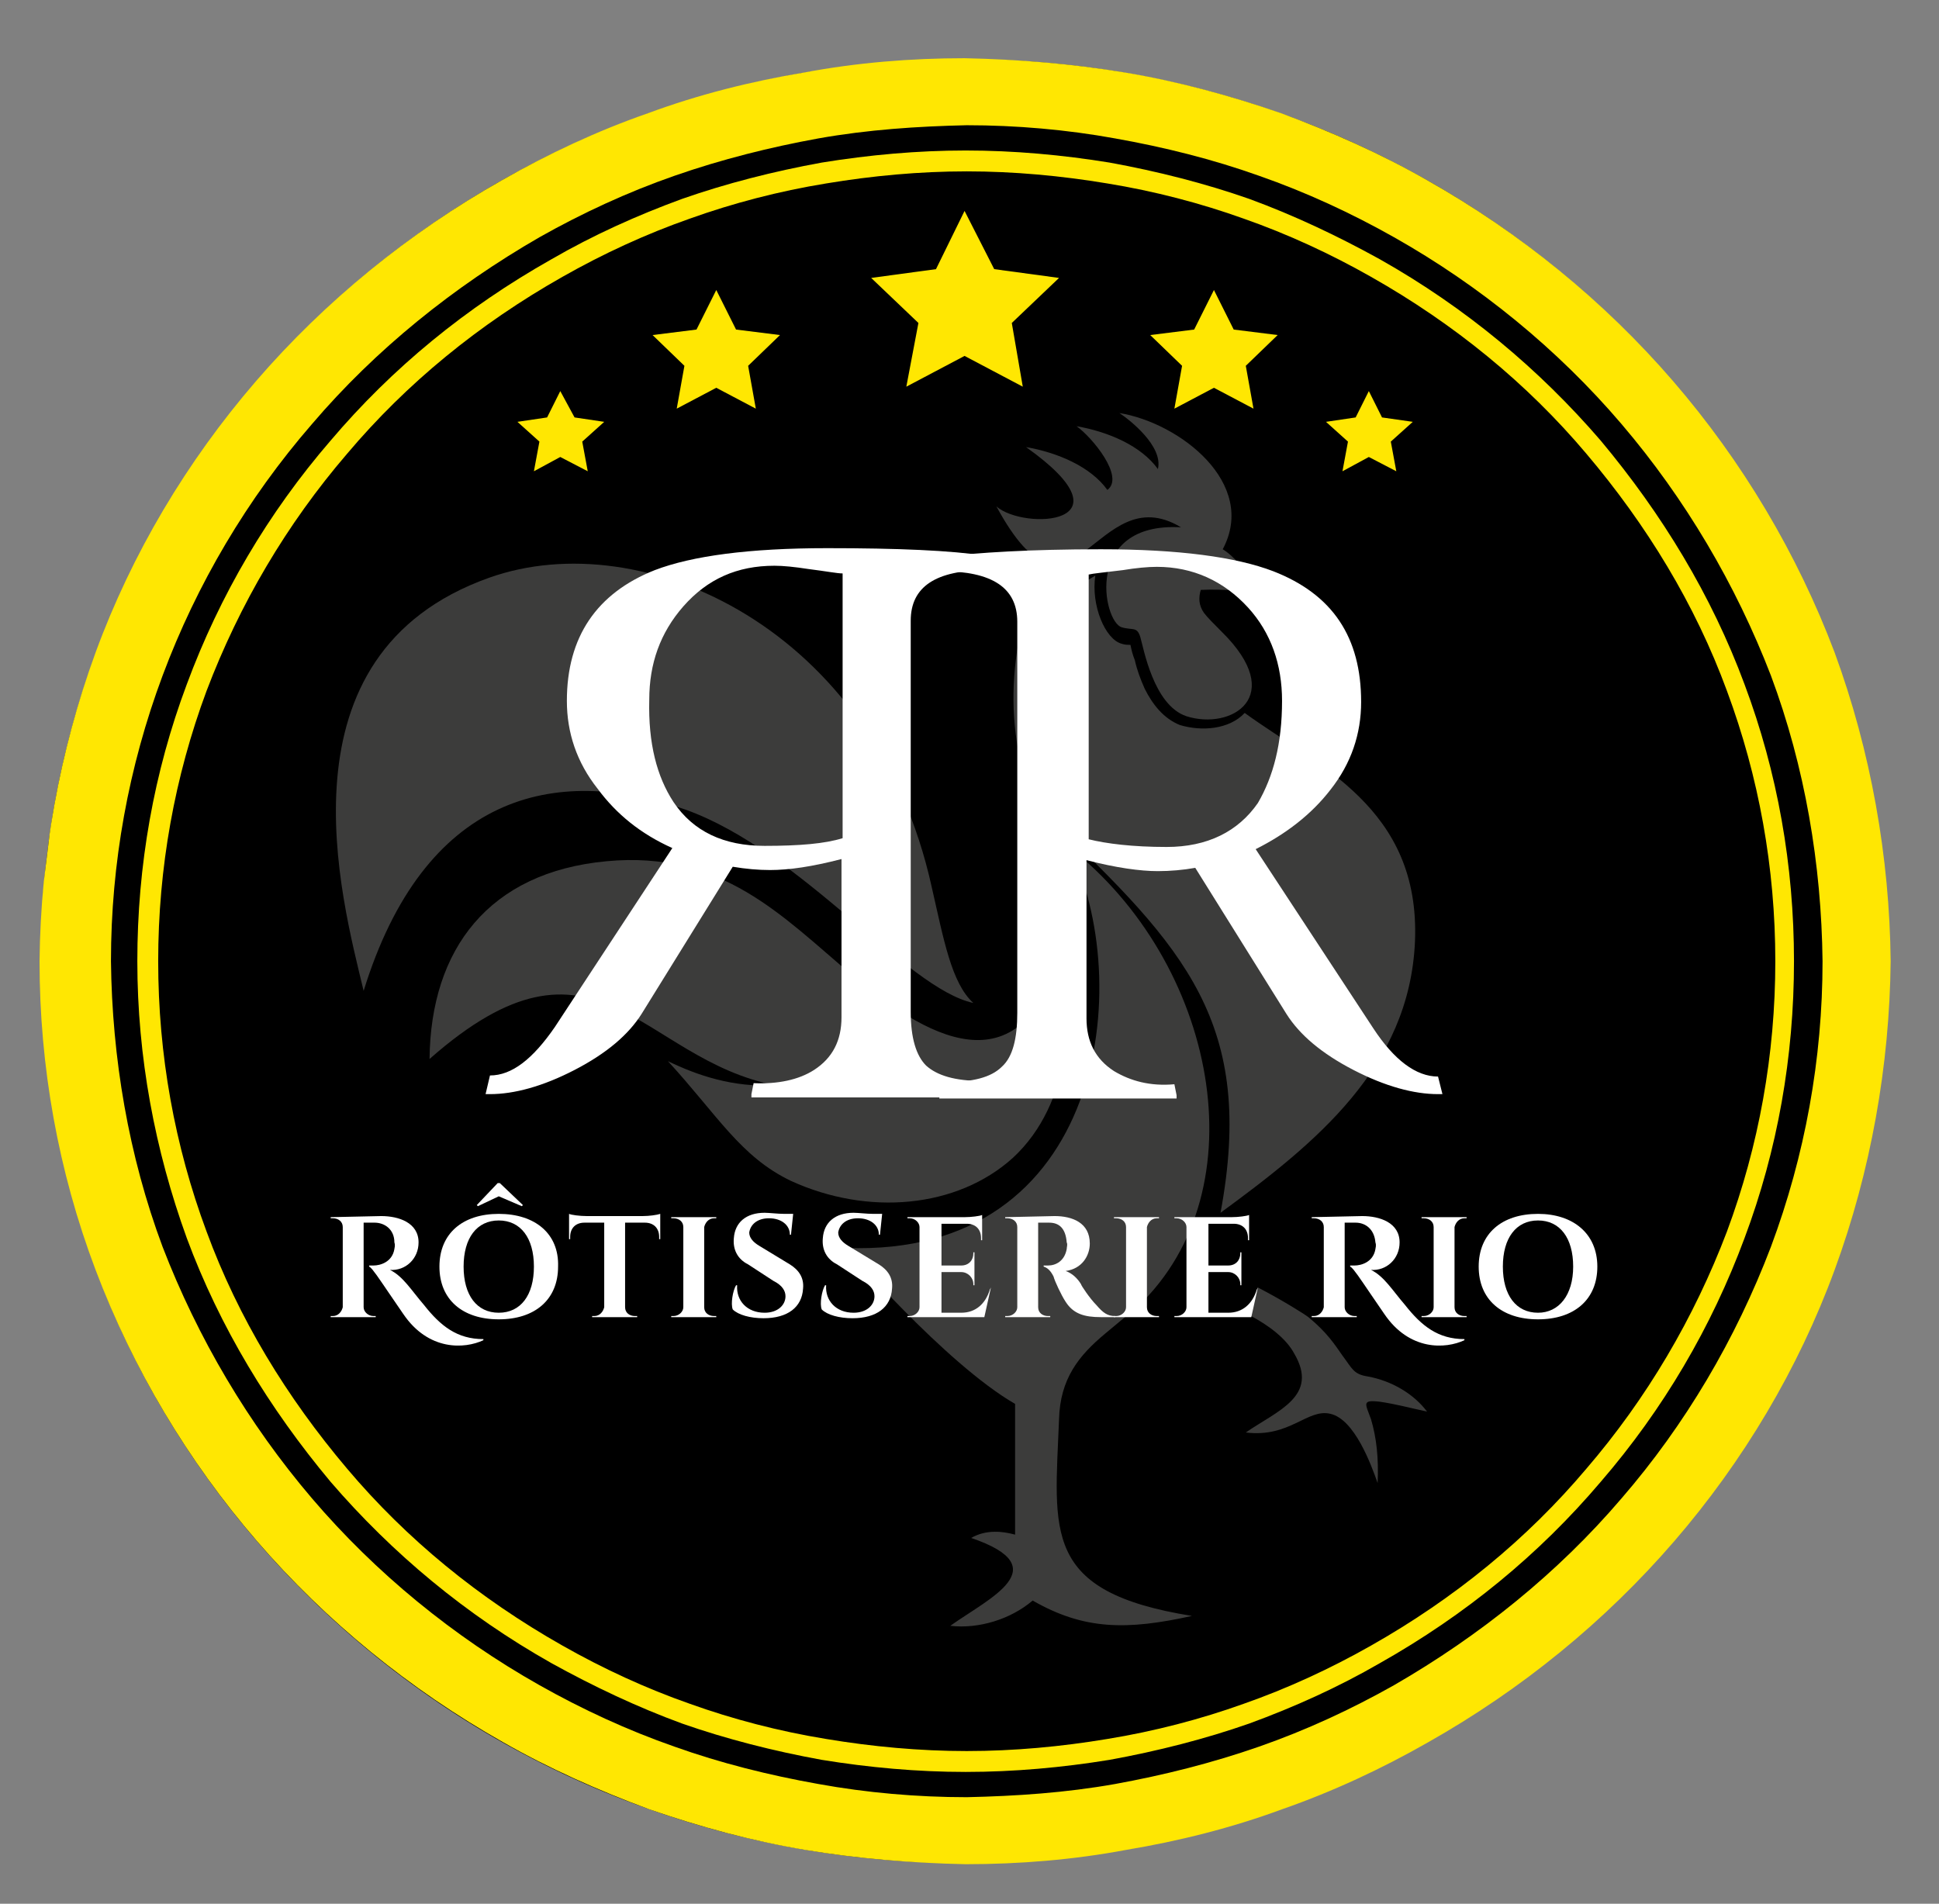
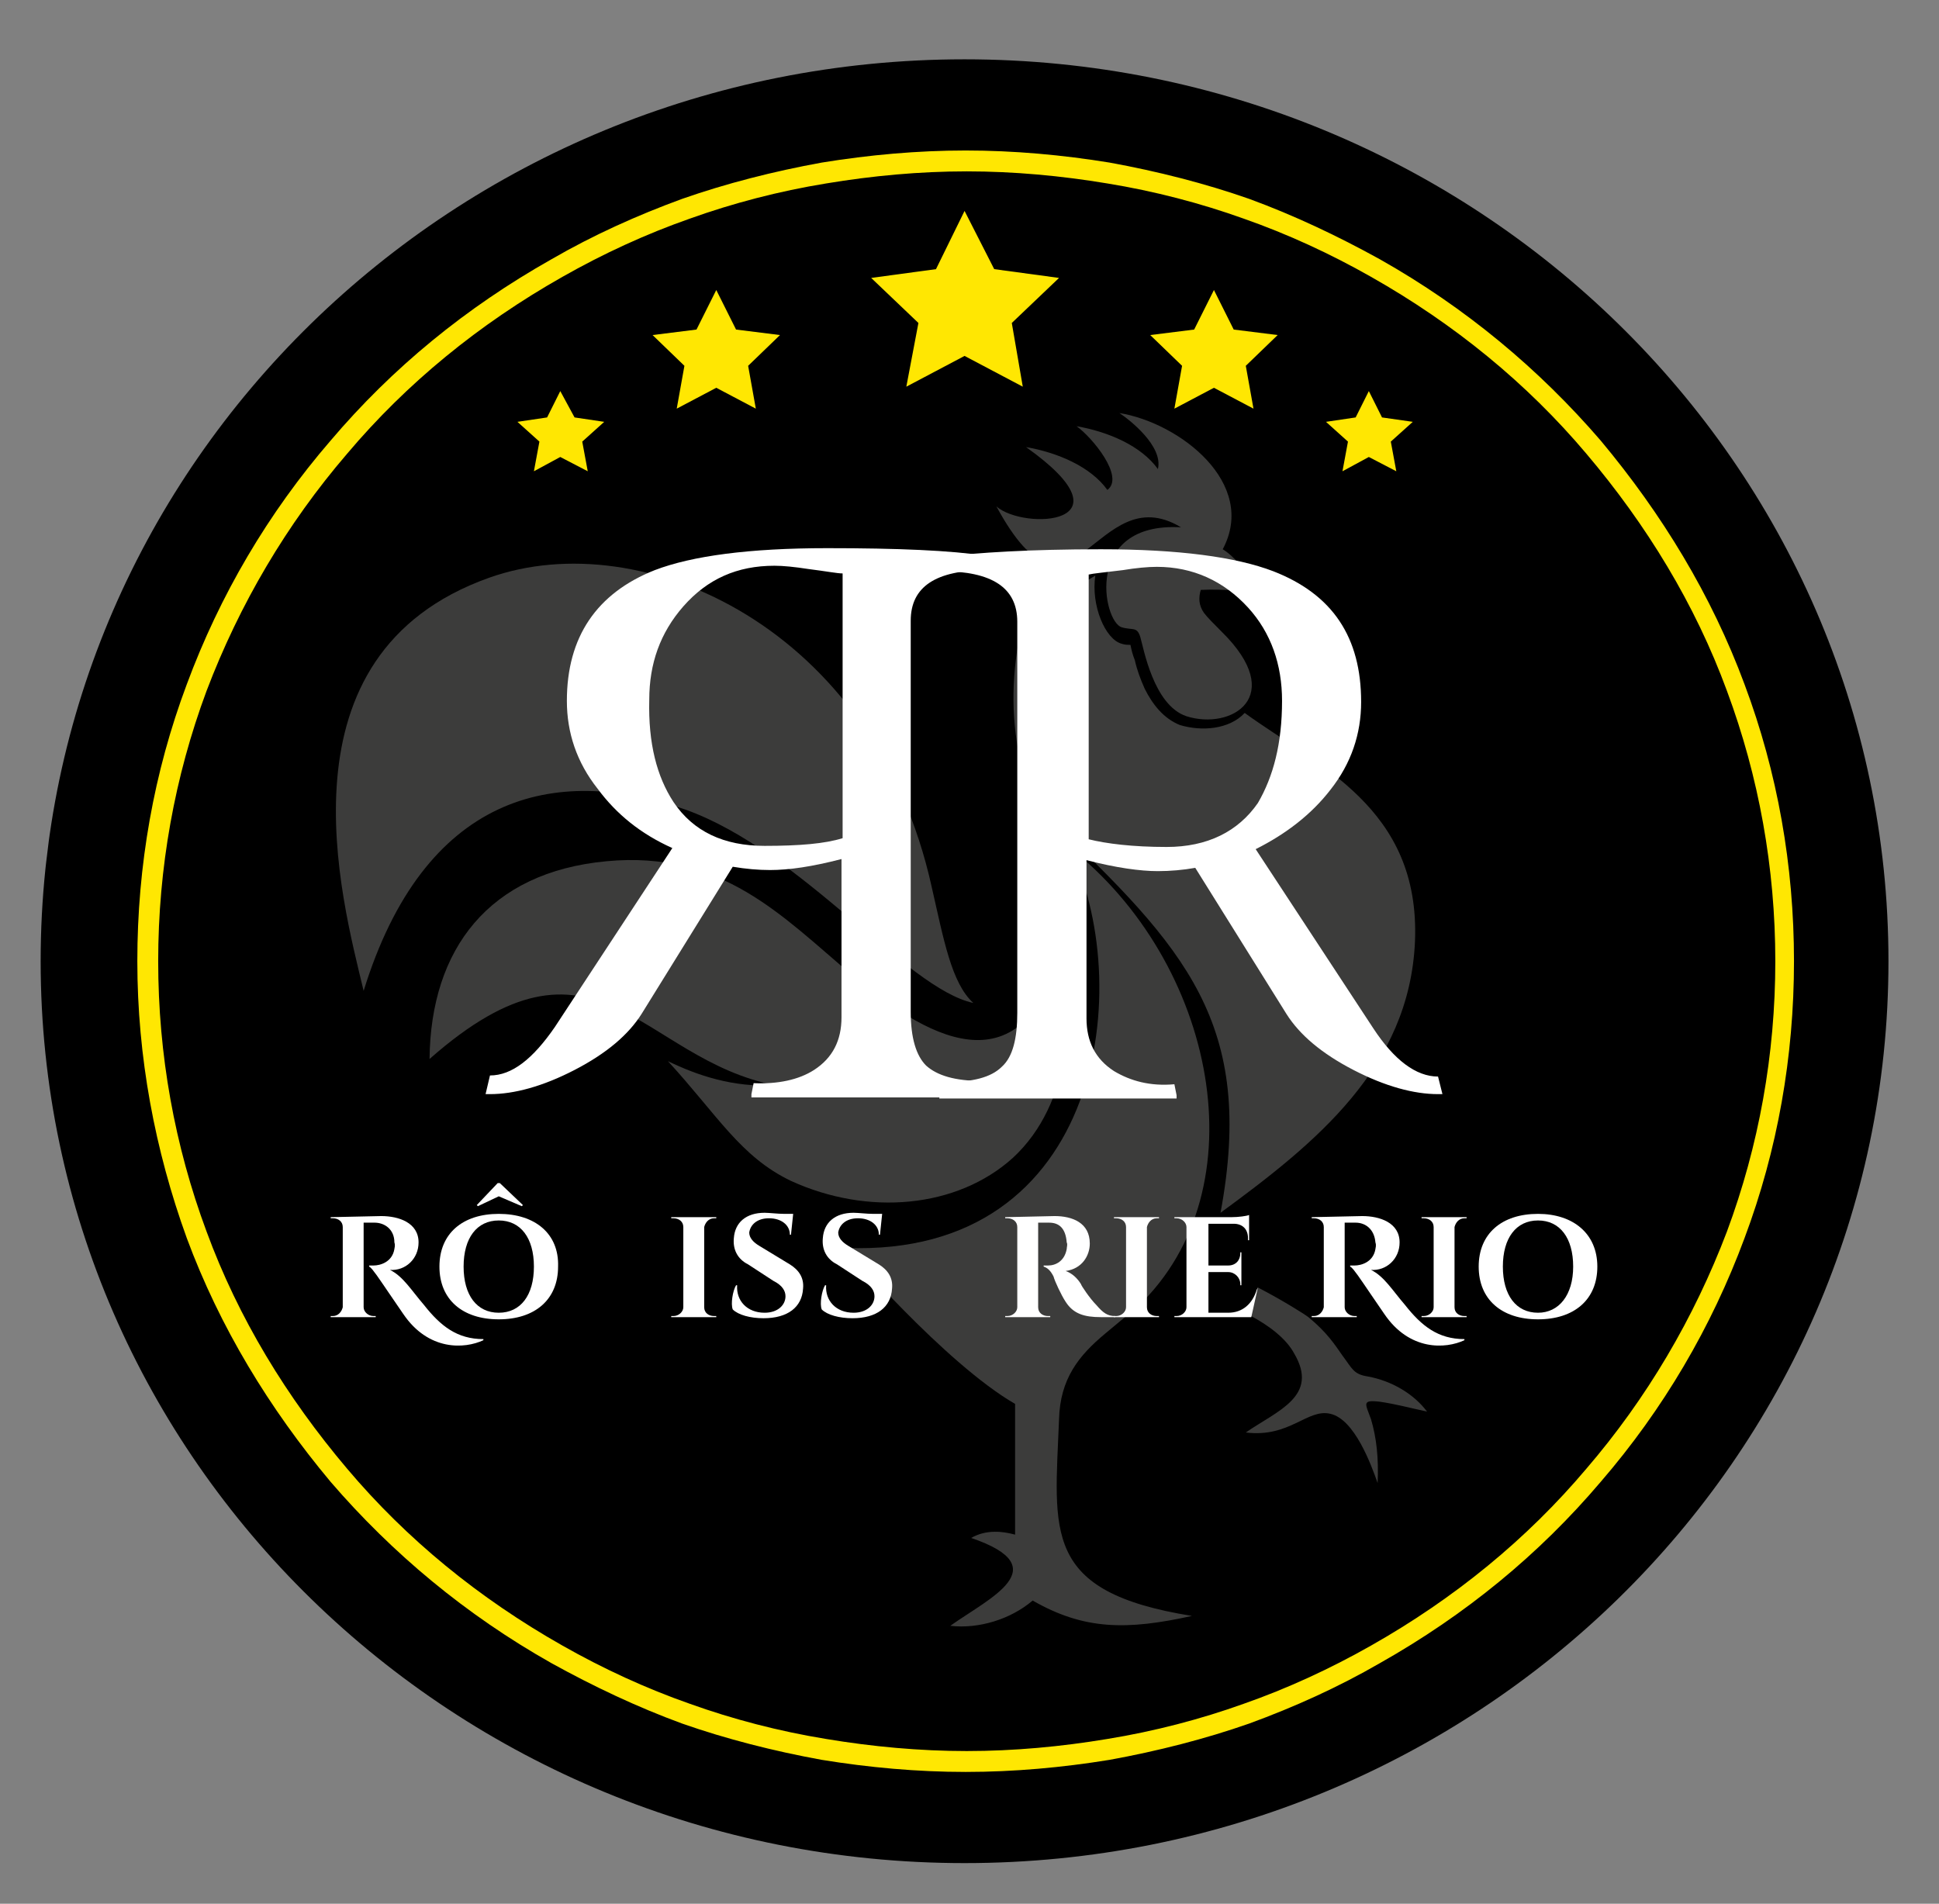
<svg xmlns="http://www.w3.org/2000/svg" xmlns:xlink="http://www.w3.org/1999/xlink" version="1.1" id="Calque_1" x="0px" y="0px" viewBox="0 0 176.5 173.3" style="enable-background:new 0 0 176.5 173.3;" xml:space="preserve">
  <rect x="0" y="0" width="176.5" height="173.3" fill="#808080" stroke="none" />
  <style type="text/css">
	.st0{clip-path:url(#SVGID_00000051370723199233234180000006095096887246001041_);}
	.st1{fill:#FFE702;}
	.st2{clip-path:url(#SVGID_00000134211502426702122860000000560060270893147325_);fill:#3C3C3B;}
	.st3{fill:#3C3C3B;}
	.st4{clip-path:url(#SVGID_00000106113491875432238460000015284807986708310718_);fill:#3C3C3B;}
	.st5{clip-path:url(#SVGID_00000106113491875432238460000015284807986708310718_);fill:#FFFFFF;}
	.st6{clip-path:url(#SVGID_00000106113491875432238460000015284807986708310718_);fill:#FFE702;}
</style>
  <g>
    <defs>
      <rect id="SVGID_1_" x="5.6" y="3.4" transform="matrix(0.122 -0.993 0.993 0.122 -9.74 164.08)" width="164.4" height="168.3" />
    </defs>
    <clipPath id="SVGID_00000124120490393502052020000014459785407714313388_">
      <use xlink:href="#SVGID_1_" style="overflow:visible;" />
    </clipPath>
    <path style="clip-path:url(#SVGID_00000124120490393502052020000014459785407714313388_);" d="M171.9,87.5   c0,45.3-37.6,82.1-84.1,82.1c-46.4,0-84.1-36.7-84.1-82.1c0-45.3,37.6-82.1,84.1-82.1S171.9,42.2,171.9,87.5" />
  </g>
  <polygon class="st1" points="87.8,19.2 90.5,24.5 96.4,25.3 92.1,29.4 93.1,35.2 87.8,32.4 82.5,35.2 83.6,29.4 79.3,25.3   85.2,24.5 " />
  <polygon class="st1" points="110.5,26.4 112.3,30 116.3,30.5 113.4,33.3 114.1,37.2 110.5,35.3 106.9,37.2 107.6,33.3 104.7,30.5   108.7,30 " />
  <polygon class="st1" points="124.6,35.6 125.8,38 128.6,38.4 126.6,40.2 127.1,42.9 124.6,41.6 122.2,42.9 122.7,40.2 120.7,38.4   123.4,38 " />
  <polygon class="st1" points="51,35.6 49.8,38 47.1,38.4 49.1,40.2 48.6,42.9 51,41.6 53.5,42.9 53,40.2 55,38.4 52.3,38 " />
  <polygon class="st1" points="65.2,26.4 63.4,30 59.4,30.5 62.3,33.3 61.6,37.2 65.2,35.3 68.8,37.2 68.1,33.3 71,30.5 67,30 " />
  <g>
    <defs>
      <rect id="SVGID_00000160889287036355833670000003327524167950746032_" x="5.6" y="3.4" transform="matrix(0.122 -0.993 0.993 0.122 -9.74 164.08)" width="164.4" height="168.3" />
    </defs>
    <clipPath id="SVGID_00000136409610937727660740000015791023681980195992_">
      <use xlink:href="#SVGID_00000160889287036355833670000003327524167950746032_" style="overflow:visible;" />
    </clipPath>
    <path style="clip-path:url(#SVGID_00000136409610937727660740000015791023681980195992_);fill:#3C3C3B;" d="M114.5,117.2   c2.3,1.2,4.2,2.4,4.6,2.7c1.7,1.4,2.4,2.5,3.1,3.5c0.9,1.2,1,1.7,2.3,1.9c2.2,0.4,4.2,1.6,5.4,3.2c-1.4-0.3-2.9-0.7-4.3-0.9   c-1.7-0.2-1.3,0.2-0.8,1.6c0.5,1.7,0.7,3.5,0.6,5.8c-0.6-1.7-2.1-5.8-4.3-6.3c-2.1-0.5-3.7,2.2-7.7,1.7c2.9-2,6.7-3.3,4.4-7.2   c-0.7-1.3-2.2-2.5-4.1-3.5L114.5,117.2z" />
    <path style="clip-path:url(#SVGID_00000136409610937727660740000015791023681980195992_);fill:#3C3C3B;" d="M113.3,64.9   c6.6,4.8,16,8.6,15.5,20.8c-0.5,11.5-9.1,18.4-17.7,24.7c3.2-17.2-3.2-24.1-15.5-35.8c-3.8-3.6-4.5-14.1-1.4-21   c0.3,0.1,2.8-0.2,3.1-0.2c0.9-0.1,1.6-0.5,2.4-1c-0.4,2.7,0.9,5.8,2.4,6.2c0.3,0.1,0.5,0.1,0.8,0.1c0.1,0.5,0.2,0.9,0.4,1.4   c0.2,0.9,0.5,1.7,0.9,2.6c0.7,1.4,1.7,2.7,3.2,3.3C109.4,66.6,111.9,66.4,113.3,64.9" />
    <path style="clip-path:url(#SVGID_00000136409610937727660740000015791023681980195992_);fill:#3C3C3B;" d="M33.1,90.2   c-2-8.4-8.2-30.6,11.4-37.6c14-5,35.1,4.6,40.3,28.1c1.1,4.8,1.8,8.8,3.8,10.6C82.5,90,73,77.5,62.4,73.7   C50.4,69.5,38.6,72.4,33.1,90.2" />
    <path style="clip-path:url(#SVGID_00000136409610937727660740000015791023681980195992_);fill:#3C3C3B;" d="M60.8,96.6   c2.7,1.3,5.9,2.4,9.8,2.2C58.2,96.4,54.3,83,39.1,96.4c0.1-10,5.4-17,16.1-18c10.5-1,16,5,22.4,10.4c7.5,6.3,15.9,10.5,19.4-3.4   c0.8,6.7,0.6,15-4.8,20c-5.1,4.6-13.2,5.3-20.2,2.1C67.4,105.3,65.3,101.5,60.8,96.6" />
    <path style="clip-path:url(#SVGID_00000136409610937727660740000015791023681980195992_);fill:#3C3C3B;" d="M97.3,77.1   c13.4,10.5,17.5,31.1,6.3,41.8l-3,2.5c-2.4,2-4.1,4.1-4.2,7.8c-0.4,10.3-1.6,15.7,12.1,17.9c-5.9,1.3-9.8,1.3-14.5-1.4   c-2,1.7-4.9,2.6-7.5,2.3c3.5-2.5,9.8-5.3,1.9-8c1.4-0.8,2.9-0.6,4-0.3l0-11.9C86,124.1,77,113.6,77,113.6   C100.6,114.5,103.4,89.3,97.3,77.1" />
  </g>
  <polygon class="st3" points="96.5,76.5 96.5,76.5 96.5,76.4 " />
  <g>
    <defs>
      <rect id="SVGID_00000139286458181348351140000004241267009673042565_" x="5.6" y="3.4" transform="matrix(0.122 -0.993 0.993 0.122 -9.74 164.08)" width="164.4" height="168.3" />
    </defs>
    <clipPath id="SVGID_00000093897841975407236650000004537312194165490348_">
      <use xlink:href="#SVGID_00000139286458181348351140000004241267009673042565_" style="overflow:visible;" />
    </clipPath>
    <path style="clip-path:url(#SVGID_00000093897841975407236650000004537312194165490348_);fill:#3C3C3B;" d="M90.7,46.1   c7,12.9,9-2.8,16.8,1.9c-8.9-0.5-7.1,8.6-5.4,9.1c1,0.3,1.4-0.1,1.7,0.9c0.3,1,1.2,6.2,4.2,7.2c4.1,1.3,9.2-1.8,3.2-7.7   c-0.7-0.7-1.3-1.3-1.6-1.7c-0.5-0.7-0.5-1.4-0.3-2.1c2.2-0.1,4.2,0.1,5.7,0.5c-1.4-2.1-2.7-3.6-3.7-4.2c3.2-6-3.9-11.5-9.4-12.4   c0.9,0.6,4,3,3.5,5.1c-1.5-2.1-4.5-3.4-7.4-3.9c1.4,1,4.4,4.6,2.8,5.8c-1.5-2.1-4.5-3.4-7.4-3.9C103.4,47.8,93.2,48.3,90.7,46.1" />
    <path style="clip-path:url(#SVGID_00000093897841975407236650000004537312194165490348_);fill:#FFFFFF;" d="M34.7,110.7   c1.6,0,3.4,0.6,3.4,2.4c0,1.5-1.2,2.6-2.6,2.5c1.2,0.6,1.9,1.8,3.1,3.2c1.5,1.9,3,3.1,5.4,3.1l0,0.1c-1.7,0.8-5,1-7.3-2.4   c-0.7-1-1.9-2.8-2.4-3.5c-0.3-0.4-0.5-0.7-0.7-0.8l0-0.1c0.1,0,0.2,0,0.4,0c0.6,0,1.7-0.3,1.9-1.5c0-0.1,0.1-0.3,0-0.6   c0-1.2-0.9-1.8-1.8-1.8l-1,0l0,7.7c0,0.4,0.4,0.8,0.9,0.8l0.2,0l0,0.1l-4.1,0l0-0.1l0.2,0c0.5,0,0.8-0.4,0.9-0.8l0-7.3   c0-0.5-0.4-0.8-0.9-0.8l-0.2,0l0-0.1L34.7,110.7z" />
    <path style="clip-path:url(#SVGID_00000093897841975407236650000004537312194165490348_);fill:#FFFFFF;" d="M43.4,109.7l0.1,0.1   l1.9-0.9l2.1,0.9l0.1-0.1l-2.1-2l-0.2,0L43.4,109.7z M48.6,115.3c0-2.6-1.2-4.2-3.2-4.2c-2,0-3.2,1.6-3.2,4.2   c0,2.6,1.2,4.2,3.2,4.2C47.4,119.5,48.6,117.9,48.6,115.3 M50.8,115.3c0,3-2.1,4.8-5.4,4.8c-3.3,0-5.4-1.8-5.4-4.8   c0-3,2.1-4.8,5.4-4.8C48.7,110.5,50.9,112.3,50.8,115.3" />
-     <path style="clip-path:url(#SVGID_00000093897841975407236650000004537312194165490348_);fill:#FFFFFF;" d="M58.5,110.7   c0.6,0,1.3-0.1,1.6-0.2l0,2.3l-0.1,0l0-0.2c0-0.8-0.5-1.3-1.3-1.3l-1.8,0l0,7.7c0,0.5,0.4,0.8,0.9,0.8l0.2,0l0,0.1l-4.1,0l0-0.1   l0.2,0c0.5,0,0.8-0.4,0.9-0.8l0-7.7l-1.8,0c-0.8,0-1.3,0.5-1.3,1.3l0,0.2l-0.1,0l0-2.3c0.2,0.1,1,0.2,1.6,0.2L58.5,110.7z" />
    <path style="clip-path:url(#SVGID_00000093897841975407236650000004537312194165490348_);fill:#FFFFFF;" d="M65.2,119.9l-4.1,0   l0-0.1l0.2,0c0.5,0,0.9-0.4,0.9-0.8l0-7.3c0-0.5-0.4-0.8-0.9-0.8l-0.2,0l0-0.1l4.1,0l0,0.1l-0.2,0c-0.5,0-0.8,0.4-0.9,0.8l0,7.3   c0,0.5,0.4,0.8,0.9,0.8l0.2,0L65.2,119.9z" />
    <path style="clip-path:url(#SVGID_00000093897841975407236650000004537312194165490348_);fill:#FFFFFF;" d="M71.9,115.1   c0.8,0.5,1.3,1.2,1.2,2.2c-0.1,1.7-1.4,2.7-3.6,2.7c-1.2,0-2.3-0.3-2.8-0.8c-0.2-0.5,0-1.7,0.3-2.2l0.1,0c-0.1,1.4,0.9,2.5,2.5,2.5   c1.2,0,1.9-0.7,1.9-1.5c0-0.5-0.3-1-1.1-1.4l-2.3-1.5c-1-0.5-1.4-1.4-1.3-2.4c0.1-1.4,1.1-2.3,2.8-2.3c0.4,0,1.2,0.1,1.8,0.1l0.8,0   l-0.2,1.9l-0.1,0c0-0.9-0.8-1.5-1.9-1.5c-1.1,0-1.7,0.6-1.8,1.3c0,0.5,0.4,0.9,0.9,1.2L71.9,115.1z" />
    <path style="clip-path:url(#SVGID_00000093897841975407236650000004537312194165490348_);fill:#FFFFFF;" d="M80,115.1   c0.8,0.5,1.3,1.2,1.2,2.2c-0.1,1.7-1.4,2.7-3.6,2.7c-1.2,0-2.3-0.3-2.8-0.8c-0.2-0.5,0-1.7,0.3-2.2l0.1,0c-0.1,1.4,0.9,2.5,2.5,2.5   c1.2,0,1.9-0.7,1.9-1.5c0-0.5-0.3-1-1.1-1.4l-2.3-1.5c-1-0.5-1.4-1.4-1.3-2.4c0.1-1.4,1.1-2.3,2.8-2.3c0.4,0,1.2,0.1,1.8,0.1l0.8,0   l-0.2,1.9l-0.1,0c0-0.9-0.8-1.5-1.9-1.5c-1.1,0-1.7,0.6-1.8,1.3c0,0.5,0.4,0.9,0.9,1.2L80,115.1z" />
-     <path style="clip-path:url(#SVGID_00000093897841975407236650000004537312194165490348_);fill:#FFFFFF;" d="M90.2,117.2l-0.6,2.7   l-7,0l0-0.1l0.2,0c0.5,0,0.9-0.4,0.9-0.8l0-7.3c0-0.4-0.4-0.8-0.9-0.8l-0.2,0l0-0.1l5.2,0c0.6,0,1.4-0.1,1.6-0.2l0,2.3l-0.1,0   l0-0.2c0-0.8-0.5-1.3-1.3-1.3l-2.3,0l0,3.8l1.8,0c0.7,0,1.1-0.5,1.1-1.1l0-0.1l0.1,0l0,3l-0.1,0l0-0.1c0-0.6-0.5-1.1-1.1-1.1   l-1.8,0l0,3.7l1.8,0c1.3,0,2.2-0.8,2.6-2.1L90.2,117.2z" />
    <path style="clip-path:url(#SVGID_00000093897841975407236650000004537312194165490348_);fill:#FFFFFF;" d="M96,110.7   c1.6,0,3.2,0.6,3.2,2.5c0,1.1-0.7,2.3-2.2,2.5c0.6,0.2,1.1,0.7,1.4,1.2c0,0.1,0.8,1.3,1.4,1.9c0.6,0.7,1,1,1.7,1l0,0.1l-1.3,0   c-1.5,0-2.5-0.3-3.2-1.4c-0.4-0.6-1-1.9-1.1-2.3c-0.3-0.6-0.6-0.8-0.9-0.9l0-0.1l0.4,0c0.7,0,1.5-0.4,1.7-1.5c0-0.2,0.1-0.4,0-0.6   c-0.1-1.3-0.7-1.8-1.6-1.8c-0.4,0-0.9,0-1,0l0,7.7c0,0.5,0.4,0.8,0.9,0.8l0.2,0l0,0.1l-4.1,0l0-0.1l0.2,0c0.5,0,0.9-0.4,0.9-0.8   l0-7.3c0-0.5-0.4-0.8-0.9-0.8l-0.2,0l0-0.1L96,110.7z" />
    <path style="clip-path:url(#SVGID_00000093897841975407236650000004537312194165490348_);fill:#FFFFFF;" d="M105.5,119.9l-4.1,0   l0-0.1l0.2,0c0.5,0,0.9-0.4,0.9-0.8l0-7.3c0-0.5-0.4-0.8-0.9-0.8l-0.2,0l0-0.1l4.1,0l0,0.1l-0.2,0c-0.5,0-0.8,0.4-0.9,0.8l0,7.3   c0,0.5,0.4,0.8,0.9,0.8l0.2,0L105.5,119.9z" />
    <path style="clip-path:url(#SVGID_00000093897841975407236650000004537312194165490348_);fill:#FFFFFF;" d="M114.5,117.2l-0.6,2.7   l-7,0l0-0.1l0.2,0c0.5,0,0.9-0.4,0.9-0.8l0-7.3c0-0.4-0.4-0.8-0.9-0.8l-0.2,0l0-0.1l5.2,0c0.6,0,1.4-0.1,1.6-0.2l0,2.3l-0.1,0   l0-0.2c0-0.8-0.5-1.3-1.3-1.3l-2.3,0l0,3.8l1.8,0c0.7,0,1.1-0.5,1.1-1.1l0-0.1l0.1,0l0,3l-0.1,0l0-0.1c0-0.6-0.5-1.1-1.1-1.1   l-1.8,0l0,3.7l1.8,0c1.3,0,2.2-0.8,2.6-2.1L114.5,117.2z" />
    <path style="clip-path:url(#SVGID_00000093897841975407236650000004537312194165490348_);fill:#FFFFFF;" d="M124,110.7   c1.6,0,3.4,0.6,3.4,2.4c0,1.5-1.2,2.6-2.6,2.5c1.2,0.6,1.9,1.8,3.1,3.2c1.5,1.9,3,3.1,5.4,3.1l0,0.1c-1.7,0.8-5,1-7.3-2.4   c-0.7-1-1.9-2.8-2.4-3.5c-0.3-0.4-0.5-0.7-0.7-0.8l0-0.1c0.1,0,0.2,0,0.4,0c0.6,0,1.7-0.3,1.9-1.5c0-0.1,0.1-0.3,0-0.6   c-0.1-1.2-0.9-1.8-1.8-1.8l-1,0l0,7.7c0,0.4,0.4,0.8,0.9,0.8l0.2,0l0,0.1l-4.1,0l0-0.1l0.2,0c0.5,0,0.8-0.4,0.9-0.8l0-7.3   c0-0.5-0.4-0.8-0.9-0.8l-0.2,0l0-0.1L124,110.7z" />
    <path style="clip-path:url(#SVGID_00000093897841975407236650000004537312194165490348_);fill:#FFFFFF;" d="M133.5,119.9l-4.1,0   l0-0.1l0.2,0c0.5,0,0.9-0.4,0.9-0.8l0-7.3c0-0.5-0.4-0.8-0.9-0.8l-0.2,0l0-0.1l4.1,0l0,0.1l-0.2,0c-0.5,0-0.8,0.4-0.9,0.8l0,7.3   c0,0.5,0.4,0.8,0.9,0.8l0.2,0L133.5,119.9z" />
    <path style="clip-path:url(#SVGID_00000093897841975407236650000004537312194165490348_);fill:#FFFFFF;" d="M143.2,115.3   c0-2.6-1.2-4.2-3.2-4.2c-2,0-3.2,1.6-3.2,4.2c0,2.6,1.2,4.2,3.2,4.2C141.9,119.5,143.2,117.9,143.2,115.3 M145.4,115.3   c0,3-2.1,4.8-5.4,4.8c-3.3,0-5.4-1.8-5.4-4.8c0-3,2.1-4.8,5.4-4.8C143.2,110.5,145.4,112.3,145.4,115.3" />
    <path style="clip-path:url(#SVGID_00000093897841975407236650000004537312194165490348_);fill:#FFFFFF;" d="M61.3,73   c1.8,2.7,4.6,4,8.3,4c3.2,0,5.5-0.2,7.1-0.7l0-24.1c-0.5,0-1.5-0.2-3.1-0.4c-1.3-0.2-2.3-0.3-3.1-0.3c-3.4,0-6.1,1.2-8.3,3.7   c-2.1,2.4-3.1,5.2-3.1,8.5C59,67.7,59.8,70.7,61.3,73 M44.6,97.9c2,0,3.9-1.5,5.9-4.4l10.7-16.3c-2.9-1.3-5.1-3.1-6.8-5.4   c-1.9-2.4-2.8-5.1-2.8-8c0-5.8,2.7-9.8,8-11.9c3.4-1.3,8.6-2,15.7-2c6.4,0,11.2,0.2,14.5,0.7l0,1.3c-4.6,0-6.9,1.5-6.9,4.6l0,35.6   c0,2.4,0.5,4,1.4,4.9c1,0.9,2.6,1.4,5.1,1.4l0.4,0l0.2,1.5l-21.6,0l0-0.3l0.2-1c2.2,0.1,4.1-0.3,5.5-1.2c1.7-1.1,2.5-2.7,2.5-4.8   l0-14.4c-2.7,0.7-4.8,1-6.5,1c-1.1,0-2.2-0.1-3.4-0.3l-8.3,13.4c-1.2,1.9-3.2,3.6-6.1,5.1c-2.9,1.5-5.5,2.2-7.7,2.2l-0.4,0   L44.6,97.9z" />
    <path style="clip-path:url(#SVGID_00000093897841975407236650000004537312194165490348_);fill:#FFFFFF;" d="M116.7,63.8   c0-3.3-1-6.2-3.1-8.5c-2.2-2.4-5-3.7-8.3-3.7c-0.8,0-1.9,0.1-3.1,0.3c-1.6,0.2-2.7,0.3-3.1,0.4l0,24.1c1.6,0.4,4,0.7,7.1,0.7   c3.7,0,6.5-1.4,8.3-4C115.9,70.7,116.7,67.7,116.7,63.8 M131.3,99.6l-0.4,0c-2.2,0-4.8-0.7-7.7-2.2c-2.9-1.5-4.9-3.2-6.1-5.1   L108.8,79c-1.1,0.2-2.3,0.3-3.4,0.3c-1.6,0-3.8-0.3-6.5-1l0,14.4c0,2.1,0.8,3.7,2.5,4.8c1.5,0.9,3.3,1.4,5.5,1.2l0.2,1l0,0.3   l-21.6,0l0.2-1.5l0.4,0c2.4,0,4.1-0.4,5.1-1.4c1-0.9,1.4-2.6,1.4-4.9l0-35.6c0-3.1-2.3-4.6-6.9-4.6l0-1.3c3.3-0.4,8.1-0.7,14.5-0.7   c7.1,0,12.3,0.7,15.7,2c5.4,2.1,8,6,8,11.9c0,2.9-0.9,5.6-2.8,8c-1.7,2.2-4,4-6.8,5.4l10.7,16.3c1.9,2.9,3.9,4.4,5.9,4.4   L131.3,99.6z" />
-     <path style="clip-path:url(#SVGID_00000093897841975407236650000004537312194165490348_);fill:#FFE702;" d="M147.6,136.4   c-5.8,6.8-12.9,12.5-20.7,17c-3.9,2.2-8,4.1-12.3,5.6c-4.3,1.5-8.7,2.6-13.1,3.4c-4.5,0.8-9,1.1-13.5,1.2c-4.5,0-9.1-0.4-13.5-1.2   c-4.5-0.8-8.9-1.9-13.1-3.4c-4.3-1.5-8.4-3.4-12.3-5.6c-7.8-4.4-14.9-10.2-20.7-17c-5.8-6.8-10.4-14.6-13.6-22.9   c-3.1-8.3-4.6-17.2-4.7-26c0-8.9,1.6-17.7,4.7-26c3.1-8.3,7.7-16.1,13.6-22.9c5.8-6.8,12.9-12.5,20.7-17c3.9-2.2,8-4.1,12.3-5.6   c4.3-1.5,8.7-2.6,13.1-3.4c4.5-0.8,9-1.1,13.5-1.2c4.5,0,9.1,0.4,13.5,1.2c4.5,0.8,8.9,1.9,13.1,3.4c4.3,1.5,8.4,3.4,12.3,5.6   c7.8,4.4,14.9,10.2,20.7,17c5.8,6.8,10.4,14.6,13.6,22.9c3.1,8.3,4.6,17.2,4.7,26c0,8.9-1.6,17.7-4.7,26   C158,121.9,153.4,129.7,147.6,136.4 M167,59.4c-3.4-9-8.4-17.4-14.7-24.7c-6.3-7.3-13.9-13.5-22.4-18.3c-4.2-2.4-8.7-4.4-13.3-6.1   c-4.6-1.6-9.4-2.9-14.2-3.7c-4.8-0.8-9.7-1.2-14.6-1.3c-4.9,0-9.8,0.4-14.6,1.3c-4.8,0.8-9.6,2-14.2,3.7c-4.6,1.6-9.1,3.7-13.3,6.1   c-8.5,4.8-16.1,11-22.4,18.3c-6.3,7.3-11.3,15.7-14.6,24.7c-3.3,9-5,18.6-5.1,28.1c0,9.6,1.7,19.1,5.1,28.1   c3.4,9,8.4,17.4,14.7,24.7c6.3,7.3,13.9,13.5,22.4,18.3c4.2,2.4,8.7,4.4,13.3,6.1c4.6,1.6,9.4,2.9,14.2,3.7   c4.8,0.8,9.7,1.2,14.6,1.3c4.9,0,9.8-0.4,14.6-1.3c4.8-0.8,9.6-2,14.2-3.7c4.6-1.6,9.1-3.7,13.3-6.1c8.5-4.8,16.1-11,22.4-18.3   c6.3-7.3,11.3-15.7,14.6-24.7c3.3-9,5-18.6,5.1-28.1C172,78,170.3,68.4,167,59.4" />
    <path style="clip-path:url(#SVGID_00000093897841975407236650000004537312194165490348_);fill:#FFE702;" d="M161.6,87.5   c0,8.5-1.5,16.8-4.4,24.6c-3,7.9-7.3,15.2-12.8,21.6c-5.4,6.4-12,11.8-19.6,16.1c-3.7,2.1-7.6,3.9-11.6,5.3   c-3.9,1.4-8.1,2.5-12.4,3.2c-4.2,0.7-8.5,1.1-12.8,1.1c-4.3,0-8.6-0.4-12.8-1.1c-4.3-0.7-8.5-1.8-12.4-3.2c-4-1.4-7.9-3.2-11.6-5.3   c-7.6-4.3-14.2-9.7-19.6-16.1c-5.5-6.5-9.9-13.7-12.8-21.6c-2.9-7.8-4.4-16.1-4.4-24.6c0-8.5,1.5-16.8,4.4-24.6   c3-7.9,7.3-15.2,12.8-21.6c5.4-6.4,12-11.8,19.6-16.1c3.7-2.1,7.6-3.9,11.6-5.3c3.9-1.4,8.1-2.5,12.4-3.2c4.2-0.7,8.5-1.1,12.8-1.1   c4.3,0,8.6,0.4,12.8,1.1c4.3,0.7,8.5,1.8,12.4,3.2c4,1.4,7.9,3.2,11.6,5.3c7.6,4.3,14.2,9.7,19.6,16.1c5.5,6.5,9.9,13.7,12.8,21.6   C160.1,70.7,161.6,79,161.6,87.5 M158.8,62.3c-3-8.1-7.5-15.5-13.1-22.2c-5.6-6.5-12.3-12.1-20.1-16.5c-3.8-2.1-7.8-4-11.9-5.5   c-4-1.4-8.3-2.5-12.7-3.3c-4.3-0.7-8.7-1.1-13.1-1.1l0,0c0,0,0,0,0,0c-4.4,0-8.8,0.4-13.1,1.1c-4.4,0.8-8.7,1.9-12.7,3.3   c-4.1,1.5-8.1,3.3-11.9,5.5c-7.8,4.4-14.5,9.9-20.1,16.5c-5.7,6.6-10.1,14.1-13.1,22.2c-3,8-4.5,16.5-4.5,25.2   c0,8.7,1.6,17.2,4.5,25.2c3,8.1,7.5,15.5,13.1,22.2c5.6,6.5,12.3,12.1,20.1,16.5c3.8,2.1,7.8,4,11.9,5.5c4,1.4,8.3,2.5,12.7,3.3   c4.3,0.7,8.7,1.1,13.1,1.1c4.4,0,8.8-0.4,13.1-1.1c4.4-0.8,8.7-1.9,12.7-3.3c4.1-1.5,8.1-3.3,11.9-5.5c7.8-4.4,14.5-9.9,20.1-16.5   c5.7-6.6,10.1-14.1,13.1-22.2c3-8,4.5-16.5,4.5-25.2C163.3,78.8,161.8,70.3,158.8,62.3" />
  </g>
</svg>